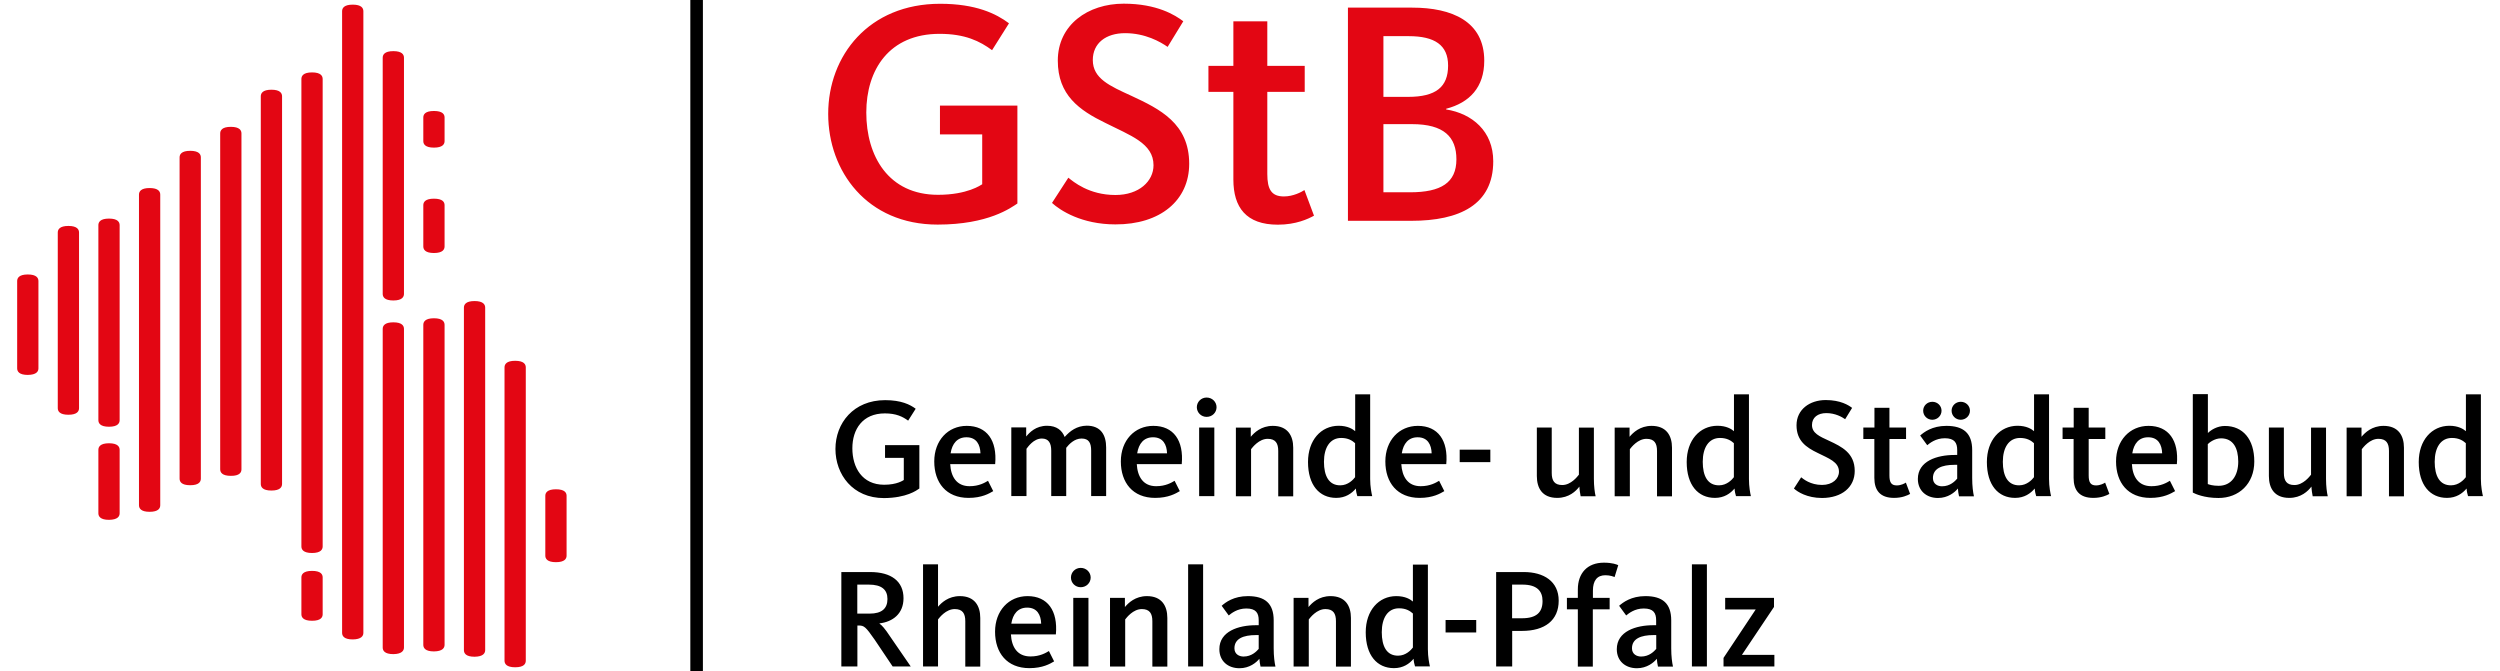
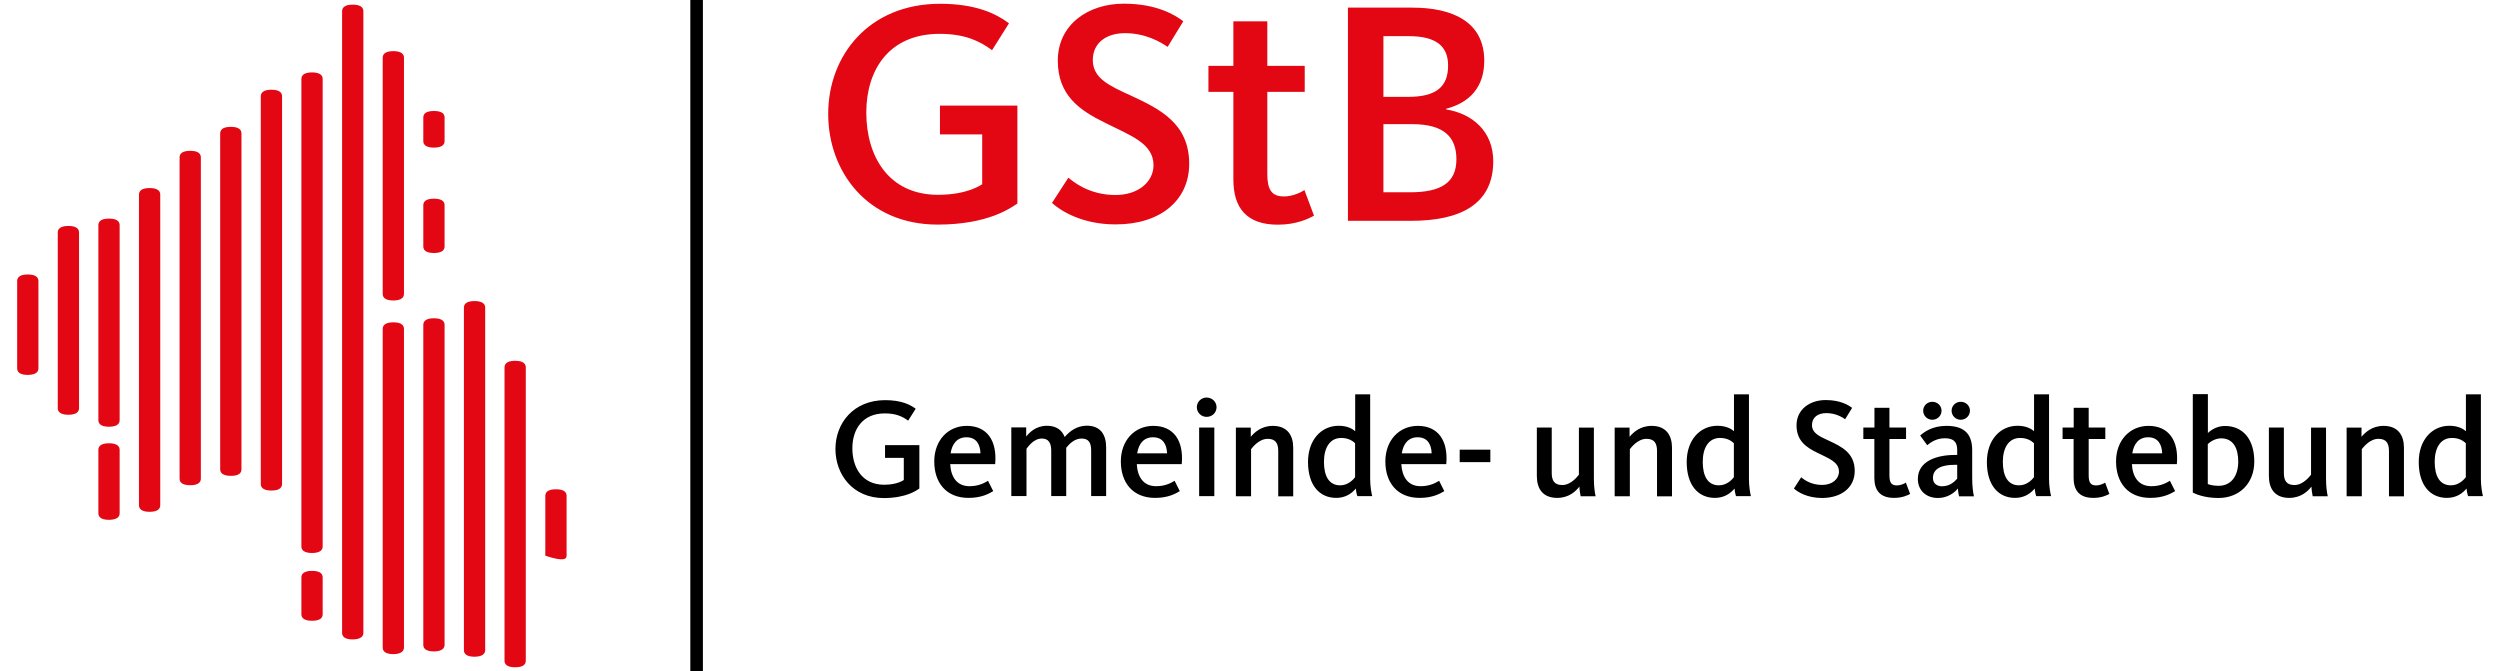
<svg xmlns="http://www.w3.org/2000/svg" height="47" id="Ebene_1" style="enable-background:new 0 0 255.04 69.45;" version="1.1" viewBox="0 0 255.04 69.45" width="175" x="0px" xml:space="preserve" y="0px">
  <style type="text/css">
	.st0{fill:#E30613;}
</style>
  <g>
-     <path d="M92.43,68.94l-2.14-3.11c-0.54-0.82-0.85-1.16-1.09-1.32v-0.03c1.35-0.16,2.48-0.98,2.48-2.6c0-1.75-1.26-2.71-3.45-2.71   h-2.98v9.77h1.66V64.7h0.13c0.56,0,0.72,0.12,1.66,1.47l1.86,2.77H92.43z M90.02,61.96c0,0.97-0.57,1.51-1.84,1.51h-1.28v-3h1.19   C89.42,60.47,90.02,60.99,90.02,61.96 M99.62,68.94v-5.02c0-1.26-0.59-2.26-2.11-2.26c-1.2,0-1.92,0.7-2.26,1.1v-4.39h-1.55v10.57   h1.55v-4.87c0.15-0.19,0.82-1.07,1.73-1.07c0.81,0,1.09,0.46,1.09,1.25v4.7H99.62z M102.79,65.62h4.65   c0.22-2.45-0.85-3.96-2.93-3.96c-1.94,0-3.36,1.51-3.36,3.68c0,2.19,1.23,3.77,3.55,3.77c1.38,0,2.14-0.45,2.56-0.7l-0.54-1.07   c-0.32,0.19-0.92,0.56-1.91,0.56C103.45,67.9,102.86,66.92,102.79,65.62 M102.83,64.51c0.16-1.01,0.69-1.66,1.64-1.66   c1.04,0,1.42,0.76,1.45,1.66H102.83z M111.04,59.74c0-0.54-0.44-1-1.03-1c-0.57,0-1.01,0.45-1.01,1s0.44,1,1.01,1   C110.6,60.74,111.04,60.28,111.04,59.74 M110.81,61.84h-1.57v7.1h1.57V61.84z M118.97,68.94v-5.02c0-1.26-0.59-2.26-2.11-2.26   c-1.2,0-1.92,0.7-2.28,1.13v-0.95h-1.54v7.1h1.57v-4.87c0.15-0.19,0.82-1.07,1.72-1.07c0.81,0,1.09,0.46,1.09,1.25v4.7H118.97z    M122.67,58.37h-1.55v10.57h1.55V58.37z M130.15,68.94c-0.09-0.4-0.18-1.04-0.18-1.88v-2.89c0-1.76-0.91-2.51-2.67-2.51   c-1.47,0-2.32,0.65-2.71,1l0.73,1c0.26-0.21,0.87-0.72,1.82-0.72c1,0,1.28,0.47,1.28,1.22v0.51h-0.28c-1.81,0-3.79,0.63-3.79,2.48   c0,1.23,0.89,1.97,2.08,1.97c1.04,0,1.75-0.59,2.06-0.98c0.01,0.22,0.07,0.62,0.12,0.81H130.15z M128.42,67.12   c-0.22,0.25-0.72,0.79-1.57,0.79c-0.44,0-0.94-0.24-0.94-0.85c0-1,0.92-1.37,2.23-1.37h0.28V67.12z M137.96,68.94v-5.02   c0-1.26-0.59-2.26-2.11-2.26c-1.21,0-1.92,0.7-2.28,1.13v-0.95h-1.54v7.1h1.57v-4.87c0.15-0.19,0.82-1.07,1.72-1.07   c0.81,0,1.09,0.46,1.09,1.25v4.7H137.96z M139.49,65.4c0,2.38,1.17,3.71,2.92,3.71c0.95,0,1.6-0.45,2.03-0.97   c0.01,0.25,0.09,0.63,0.15,0.79h1.54c-0.07-0.31-0.21-0.97-0.21-1.78V58.4h-1.55v3.82c-0.26-0.22-0.78-0.56-1.72-0.56   C140.84,61.66,139.49,63.14,139.49,65.4 M141.15,65.39c0-1.48,0.63-2.47,1.78-2.47c0.75,0,1.16,0.29,1.44,0.54v3.52   c-0.18,0.24-0.72,0.84-1.53,0.84C141.66,67.83,141.15,66.86,141.15,65.39 M150.92,64.13h-3.17v1.29h3.17V64.13z M159.45,62.13   c0-2-1.55-2.96-3.61-2.96h-2.86v9.77h1.66v-3.68h1.01C158.01,65.26,159.45,64.17,159.45,62.13 M157.78,62.17   c0,1.17-0.63,1.78-2.12,1.78h-1.03v-3.48h1.07C157.19,60.47,157.78,61.12,157.78,62.17 M162.99,63.03h1.73v-1.19h-1.73v-0.75   c0-1.03,0.43-1.59,1.29-1.59c0.51,0,0.85,0.15,0.95,0.19l0.38-1.23c-0.15-0.07-0.6-0.26-1.48-0.26c-1.73,0-2.7,1.1-2.7,2.77v0.87   h-1.13v1.19h1.13v5.92h1.55V63.03z M171.27,68.94c-0.09-0.4-0.18-1.04-0.18-1.88v-2.89c0-1.76-0.91-2.51-2.67-2.51   c-1.47,0-2.32,0.65-2.72,1l0.73,1c0.26-0.21,0.87-0.72,1.82-0.72c1,0,1.28,0.47,1.28,1.22v0.51h-0.28c-1.81,0-3.79,0.63-3.79,2.48   c0,1.23,0.89,1.97,2.08,1.97c1.04,0,1.75-0.59,2.06-0.98c0.01,0.22,0.07,0.62,0.12,0.81H171.27z M169.54,67.12   c-0.22,0.25-0.72,0.79-1.57,0.79c-0.44,0-0.94-0.24-0.94-0.85c0-1,0.93-1.37,2.23-1.37h0.28V67.12z M174.78,58.37h-1.55v10.57h1.55   V58.37z M181.76,68.94v-1.2h-3.36l3.32-4.96v-0.94h-5.05v1.2h3.16l-3.33,5.01v0.89H181.76z" />
    <path d="M93.32,50.53v-4.49h-3.55v1.32h1.94v2.29c-0.06,0.03-0.68,0.49-2.03,0.49c-2.28,0-3.29-1.78-3.29-3.77   c0-1.97,1.06-3.61,3.36-3.61c1.18,0,1.85,0.34,2.41,0.75l0.78-1.23c-0.59-0.44-1.51-0.89-3.16-0.89c-3.27,0-5.14,2.38-5.14,5.05   c0,2.63,1.78,5.08,5.02,5.08C92,51.5,93.03,50.73,93.32,50.53 M96.51,48.01h4.65c0.22-2.45-0.85-3.96-2.94-3.96   c-1.94,0-3.36,1.51-3.36,3.68c0,2.19,1.23,3.77,3.55,3.77c1.38,0,2.14-0.46,2.55-0.7l-0.54-1.07c-0.32,0.19-0.92,0.56-1.91,0.56   C97.17,50.29,96.58,49.3,96.51,48.01 M96.55,46.89c0.16-1.01,0.69-1.66,1.64-1.66c1.04,0,1.42,0.76,1.45,1.66H96.55z M108.35,45.2   c-0.26-0.67-0.82-1.16-1.82-1.16c-1.17,0-1.82,0.7-2.16,1.11v-0.94h-1.54v7.1h1.57v-4.89c0.15-0.19,0.73-1.06,1.59-1.06   c0.69,0,0.97,0.46,0.97,1.25v4.7h1.55v-4.99c0.29-0.37,0.84-0.96,1.59-0.96c0.76,0,0.99,0.47,0.99,1.25v4.7h1.55v-5.02   c0-1.28-0.54-2.26-2.01-2.26C109.6,44.05,108.91,44.57,108.35,45.2 M115.81,48.01h4.65c0.22-2.45-0.85-3.96-2.94-3.96   c-1.94,0-3.36,1.51-3.36,3.68c0,2.19,1.23,3.77,3.55,3.77c1.38,0,2.14-0.46,2.55-0.7l-0.54-1.07c-0.32,0.19-0.92,0.56-1.91,0.56   C116.47,50.29,115.88,49.3,115.81,48.01 M115.85,46.89c0.16-1.01,0.69-1.66,1.64-1.66c1.04,0,1.42,0.76,1.45,1.66H115.85z    M124.06,42.12c0-0.54-0.44-1-1.03-1c-0.57,0-1.01,0.46-1.01,1c0,0.54,0.44,1,1.01,1C123.62,43.12,124.06,42.67,124.06,42.12    M123.83,44.22h-1.57v7.1h1.57V44.22z M131.99,51.33v-5.02c0-1.26-0.59-2.26-2.11-2.26c-1.2,0-1.92,0.7-2.28,1.13v-0.95h-1.54v7.1   h1.57v-4.87c0.15-0.19,0.82-1.07,1.72-1.07c0.81,0,1.09,0.46,1.09,1.25v4.7H131.99z M133.52,47.79c0,2.38,1.17,3.71,2.92,3.71   c0.96,0,1.6-0.46,2.03-0.97c0.01,0.25,0.09,0.63,0.15,0.79h1.54c-0.07-0.31-0.21-0.97-0.21-1.77v-8.76h-1.55v3.81   c-0.26-0.22-0.78-0.56-1.72-0.56C134.86,44.05,133.52,45.53,133.52,47.79 M135.17,47.77c0-1.48,0.63-2.47,1.78-2.47   c0.75,0,1.16,0.29,1.44,0.54v3.52c-0.18,0.24-0.72,0.84-1.53,0.84C135.69,50.21,135.17,49.24,135.17,47.77 M143.17,48.01h4.65   c0.22-2.45-0.85-3.96-2.94-3.96c-1.94,0-3.36,1.51-3.36,3.68c0,2.19,1.23,3.77,3.55,3.77c1.38,0,2.14-0.46,2.55-0.7l-0.54-1.07   c-0.32,0.19-0.93,0.56-1.91,0.56C143.83,50.29,143.25,49.3,143.17,48.01 M143.22,46.89c0.16-1.01,0.69-1.66,1.64-1.66   c1.04,0,1.42,0.76,1.45,1.66H143.22z M152.38,46.51h-3.17v1.29h3.17V46.51z M157.19,44.22v5.02c0,1.26,0.57,2.26,2.11,2.26   c1.21,0,1.94-0.7,2.29-1.17c0.01,0.32,0.09,0.82,0.13,1h1.55c-0.09-0.37-0.18-1.03-0.18-1.8v-5.3h-1.55v4.87   c-0.15,0.19-0.82,1.07-1.72,1.07c-0.81,0-1.09-0.45-1.09-1.25v-4.7H157.19z M171.17,51.33v-5.02c0-1.26-0.59-2.26-2.11-2.26   c-1.2,0-1.92,0.7-2.28,1.13v-0.95h-1.54v7.1h1.57v-4.87c0.15-0.19,0.82-1.07,1.72-1.07c0.81,0,1.09,0.46,1.09,1.25v4.7H171.17z    M172.69,47.79c0,2.38,1.17,3.71,2.92,3.71c0.96,0,1.6-0.46,2.03-0.97c0.01,0.25,0.09,0.63,0.15,0.79h1.54   c-0.07-0.31-0.2-0.97-0.2-1.77v-8.76h-1.55v3.81c-0.26-0.22-0.78-0.56-1.72-0.56C174.04,44.05,172.69,45.53,172.69,47.79    M174.35,47.77c0-1.48,0.63-2.47,1.78-2.47c0.75,0,1.16,0.29,1.44,0.54v3.52c-0.18,0.24-0.72,0.84-1.53,0.84   C174.86,50.21,174.35,49.24,174.35,47.77 M190.07,48.71c0-1.85-1.35-2.51-2.64-3.11c-1-0.46-1.78-0.79-1.78-1.64   c0-0.78,0.6-1.23,1.48-1.23c0.93,0,1.62,0.4,1.95,0.63l0.72-1.17c-0.37-0.28-1.2-0.81-2.73-0.81c-1.65,0-3.02,0.97-3.02,2.61   c0,1.59,0.98,2.28,2.19,2.86c1.13,0.57,2.2,0.92,2.2,1.94c0,0.73-0.66,1.37-1.75,1.37c-1.22,0-1.94-0.62-2.16-0.79l-0.75,1.16   c0.38,0.35,1.36,0.98,2.91,0.98C188.75,51.5,190.07,50.39,190.07,48.71 M192.1,45.41v4.02c0,1.28,0.59,2.07,2.04,2.07   c0.84,0,1.39-0.26,1.66-0.41l-0.44-1.17c-0.13,0.09-0.51,0.29-0.94,0.29c-0.57,0-0.76-0.32-0.76-1.03v-3.77h1.72v-1.19h-1.72v-2.04   h-1.55v2.04h-1.15v1.19H192.1z M201.99,42.48c0-0.5-0.41-0.92-0.95-0.92c-0.54,0-0.95,0.42-0.95,0.92c0,0.51,0.41,0.94,0.95,0.94   C201.58,43.41,201.99,42.99,201.99,42.48 M199.05,42.48c0-0.5-0.41-0.92-0.95-0.92c-0.54,0-0.95,0.42-0.95,0.92   c0,0.51,0.41,0.94,0.95,0.94C198.64,43.41,199.05,42.99,199.05,42.48 M202.4,51.33c-0.09-0.4-0.18-1.04-0.18-1.88v-2.89   c0-1.76-0.91-2.51-2.67-2.51c-1.47,0-2.32,0.65-2.71,1l0.73,1c0.26-0.21,0.87-0.72,1.82-0.72c1,0,1.28,0.47,1.28,1.22v0.51h-0.28   c-1.81,0-3.79,0.63-3.79,2.48c0,1.23,0.9,1.97,2.08,1.97c1.04,0,1.75-0.59,2.06-0.98c0.01,0.22,0.07,0.62,0.12,0.81H202.4z    M200.67,49.51c-0.22,0.25-0.72,0.79-1.57,0.79c-0.44,0-0.94-0.23-0.94-0.85c0-1,0.93-1.37,2.23-1.37h0.28V49.51z M203.74,47.79   c0,2.38,1.17,3.71,2.92,3.71c0.96,0,1.6-0.46,2.03-0.97c0.01,0.25,0.09,0.63,0.15,0.79h1.54c-0.07-0.31-0.21-0.97-0.21-1.77v-8.76   h-1.55v3.81c-0.26-0.22-0.78-0.56-1.72-0.56C205.09,44.05,203.74,45.53,203.74,47.79 M205.39,47.77c0-1.48,0.63-2.47,1.78-2.47   c0.75,0,1.16,0.29,1.44,0.54v3.52c-0.18,0.24-0.72,0.84-1.53,0.84C205.91,50.21,205.39,49.24,205.39,47.77 M212.71,45.41v4.02   c0,1.28,0.59,2.07,2.04,2.07c0.84,0,1.39-0.26,1.66-0.41l-0.44-1.17c-0.13,0.09-0.51,0.29-0.94,0.29c-0.57,0-0.76-0.32-0.76-1.03   v-3.77h1.72v-1.19h-1.72v-2.04h-1.55v2.04h-1.15v1.19H212.71z M218.74,48.01h4.65c0.22-2.45-0.85-3.96-2.93-3.96   c-1.94,0-3.36,1.51-3.36,3.68c0,2.19,1.23,3.77,3.55,3.77c1.38,0,2.14-0.46,2.56-0.7l-0.54-1.07c-0.32,0.19-0.92,0.56-1.91,0.56   C219.4,50.29,218.81,49.3,218.74,48.01 M218.78,46.89c0.16-1.01,0.69-1.66,1.64-1.66c1.04,0,1.42,0.76,1.45,1.66H218.78z    M225.04,40.76v10.19c0.25,0.13,1.16,0.56,2.66,0.56c2.11,0,3.7-1.47,3.7-3.77c0-2.33-1.19-3.68-3.04-3.68   c-0.79,0-1.44,0.41-1.76,0.73v-4.02H225.04z M226.59,45.94c0.12-0.13,0.68-0.6,1.37-0.6c1.26,0,1.78,1.01,1.78,2.41   c0,1.45-0.71,2.5-2.03,2.5c-0.62,0-0.98-0.13-1.12-0.18V45.94z M232.91,44.22v5.02c0,1.26,0.57,2.26,2.11,2.26   c1.21,0,1.94-0.7,2.29-1.17c0.01,0.32,0.09,0.82,0.13,1H239c-0.09-0.37-0.18-1.03-0.18-1.8v-5.3h-1.55v4.87   c-0.15,0.19-0.82,1.07-1.72,1.07c-0.81,0-1.09-0.45-1.09-1.25v-4.7H232.91z M246.88,51.33v-5.02c0-1.26-0.59-2.26-2.11-2.26   c-1.2,0-1.92,0.7-2.28,1.13v-0.95h-1.54v7.1h1.57v-4.87c0.15-0.19,0.82-1.07,1.72-1.07c0.81,0,1.09,0.46,1.09,1.25v4.7H246.88z    M248.41,47.79c0,2.38,1.17,3.71,2.92,3.71c0.96,0,1.6-0.46,2.03-0.97c0.01,0.25,0.09,0.63,0.15,0.79h1.54   c-0.07-0.31-0.21-0.97-0.21-1.77v-8.76h-1.55v3.81c-0.26-0.22-0.78-0.56-1.72-0.56C249.76,44.05,248.41,45.53,248.41,47.79    M250.06,47.77c0-1.48,0.63-2.47,1.78-2.47c0.75,0,1.16,0.29,1.44,0.54v3.52c-0.18,0.24-0.72,0.84-1.53,0.84   C250.58,50.21,250.06,49.24,250.06,47.77" />
    <path class="st0" d="M103.46,21.05V10.92h-8.01v2.98h4.37v5.16c-0.13,0.07-1.52,1.09-4.57,1.09c-5.13,0-7.42-4-7.42-8.51   c0-4.44,2.38-8.14,7.58-8.14c2.65,0,4.17,0.76,5.43,1.69l1.75-2.78c-1.32-0.99-3.41-2.02-7.12-2.02c-7.38,0-11.58,5.36-11.58,11.39   c0,5.93,4.01,11.45,11.32,11.45C100.48,23.23,102.8,21.48,103.46,21.05 M121.23,16.94c0-4.17-3.04-5.66-5.96-7.02   c-2.25-1.03-4.01-1.79-4.01-3.71c0-1.75,1.36-2.78,3.34-2.78c2.08,0,3.64,0.89,4.4,1.42l1.62-2.65c-0.83-0.63-2.71-1.82-6.16-1.82   c-3.71,0-6.82,2.19-6.82,5.89c0,3.57,2.22,5.13,4.93,6.45c2.55,1.29,4.97,2.09,4.97,4.37c0,1.65-1.49,3.08-3.94,3.08   c-2.75,0-4.37-1.39-4.87-1.79l-1.69,2.61c0.86,0.79,3.08,2.22,6.55,2.22C118.25,23.23,121.23,20.72,121.23,16.94 M125.8,9.5v9.07   c0,2.88,1.32,4.67,4.6,4.67c1.89,0,3.14-0.6,3.74-0.93l-0.99-2.65c-0.3,0.2-1.16,0.66-2.12,0.66c-1.29,0-1.72-0.73-1.72-2.32V9.5   h3.87V6.81h-3.87v-4.6h-3.51v4.6h-2.58V9.5H125.8z M152.68,16.68c0-3.11-2.18-4.93-4.87-5.36v-0.07c2.42-0.63,3.94-2.22,3.94-4.97   c0-4.07-3.34-5.49-7.45-5.49h-6.65v22.05h6.55C149.2,22.84,152.68,21.18,152.68,16.68 M148.01,6.78c0,2.22-1.26,3.24-4.14,3.24   h-2.55V3.74h2.62C146.62,3.74,148.01,4.66,148.01,6.78 M148.87,16.48c0,2.42-1.59,3.41-4.8,3.41h-2.75v-7.05h2.95   C147.58,12.84,148.87,14.16,148.87,16.48" />
  </g>
  <rect height="69.45" width="1.3" x="69.63" />
  <g>
-     <path class="st0" d="M56.83,57.48v-6.2c0-0.31-0.19-0.67-1.1-0.67c-0.91,0-1.1,0.37-1.1,0.67v6.2c0,0.3,0.19,0.67,1.1,0.67   C56.64,58.15,56.83,57.78,56.83,57.48 M52.61,68.34V38c0-0.31-0.19-0.68-1.1-0.68c-0.91,0-1.1,0.37-1.1,0.68v30.34   c0,0.31,0.19,0.68,1.1,0.68C52.42,69.02,52.61,68.66,52.61,68.34 M48.41,67.24V31.82c0-0.31-0.19-0.68-1.1-0.68   c-0.91,0-1.1,0.37-1.1,0.68v35.43c0,0.31,0.19,0.68,1.1,0.68C48.22,67.92,48.41,67.55,48.41,67.24 M44.21,66.7V33.6   c0-0.31-0.19-0.68-1.1-0.68c-0.91,0-1.1,0.37-1.1,0.68V66.7c0,0.31,0.19,0.68,1.1,0.68C44.02,67.37,44.21,67,44.21,66.7    M44.21,25.49v-4.27c0-0.31-0.19-0.67-1.1-0.67c-0.91,0-1.1,0.37-1.1,0.67v4.27c0,0.31,0.19,0.68,1.1,0.68   C44.02,26.17,44.21,25.8,44.21,25.49 M44.21,14.6v-2.45c0-0.31-0.19-0.67-1.1-0.67c-0.91,0-1.1,0.36-1.1,0.67v2.45   c0,0.3,0.19,0.67,1.1,0.67C44.02,15.27,44.21,14.9,44.21,14.6 M40.01,66.97V34.02c0-0.31-0.19-0.68-1.1-0.68   c-0.91,0-1.1,0.37-1.1,0.68v32.96c0,0.31,0.19,0.68,1.1,0.68C39.81,67.65,40.01,67.28,40.01,66.97 M40.01,30.4V5.97   c0-0.31-0.19-0.68-1.1-0.68c-0.91,0-1.1,0.37-1.1,0.68V30.4c0,0.31,0.19,0.68,1.1,0.68C39.81,31.08,40.01,30.71,40.01,30.4    M35.81,65.46V1.16c0-0.31-0.19-0.68-1.1-0.68c-0.91,0-1.1,0.37-1.1,0.68v64.3c0,0.31,0.19,0.68,1.1,0.68   C35.61,66.13,35.81,65.77,35.81,65.46 M31.6,63.54v-3.82c0-0.31-0.19-0.67-1.1-0.67c-0.91,0-1.1,0.37-1.1,0.67v3.82   c0,0.3,0.19,0.67,1.1,0.67C31.41,64.21,31.6,63.85,31.6,63.54 M31.6,56.52V8.17c0-0.31-0.19-0.68-1.1-0.68   c-0.91,0-1.1,0.37-1.1,0.68v48.35c0,0.31,0.19,0.68,1.1,0.68C31.41,57.2,31.6,56.83,31.6,56.52 M27.4,50.06V9.96   c0-0.31-0.19-0.68-1.1-0.68c-0.91,0-1.1,0.37-1.1,0.68v40.1c0,0.31,0.19,0.68,1.1,0.68C27.21,50.74,27.4,50.37,27.4,50.06    M23.2,48.55V13.8c0-0.31-0.19-0.68-1.1-0.68c-0.91,0-1.1,0.37-1.1,0.68v34.74c0,0.31,0.19,0.68,1.1,0.68   C23.01,49.23,23.2,48.86,23.2,48.55 M19,49.51V16.28c0-0.31-0.19-0.68-1.1-0.68c-0.91,0-1.1,0.37-1.1,0.68v33.23   c0,0.31,0.19,0.68,1.1,0.68C18.81,50.19,19,49.82,19,49.51 M14.8,52.26V20.13c0-0.31-0.19-0.68-1.1-0.68c-0.91,0-1.1,0.37-1.1,0.68   v32.13c0,0.31,0.19,0.68,1.1,0.68C14.61,52.94,14.8,52.57,14.8,52.26 M10.6,53.09v-6.56c0-0.31-0.19-0.68-1.1-0.68   c-0.91,0-1.1,0.37-1.1,0.68v6.56c0,0.31,0.19,0.68,1.1,0.68C10.41,53.76,10.6,53.4,10.6,53.09 M10.6,43.46V23.29   c0-0.31-0.19-0.68-1.1-0.68c-0.91,0-1.1,0.37-1.1,0.68v20.17c0,0.31,0.19,0.68,1.1,0.68C10.41,44.14,10.6,43.77,10.6,43.46    M6.4,42.22V24.05c0-0.31-0.19-0.68-1.1-0.68c-0.91,0-1.1,0.37-1.1,0.68v18.17c0,0.31,0.19,0.68,1.1,0.68   C6.21,42.9,6.4,42.53,6.4,42.22 M2.2,38.1v-9.03c0-0.31-0.19-0.68-1.1-0.68c-0.91,0-1.1,0.37-1.1,0.68v9.03   c0,0.31,0.19,0.68,1.1,0.68C2.01,38.77,2.2,38.41,2.2,38.1" />
+     <path class="st0" d="M56.83,57.48v-6.2c0-0.31-0.19-0.67-1.1-0.67c-0.91,0-1.1,0.37-1.1,0.67v6.2C56.64,58.15,56.83,57.78,56.83,57.48 M52.61,68.34V38c0-0.31-0.19-0.68-1.1-0.68c-0.91,0-1.1,0.37-1.1,0.68v30.34   c0,0.31,0.19,0.68,1.1,0.68C52.42,69.02,52.61,68.66,52.61,68.34 M48.41,67.24V31.82c0-0.31-0.19-0.68-1.1-0.68   c-0.91,0-1.1,0.37-1.1,0.68v35.43c0,0.31,0.19,0.68,1.1,0.68C48.22,67.92,48.41,67.55,48.41,67.24 M44.21,66.7V33.6   c0-0.31-0.19-0.68-1.1-0.68c-0.91,0-1.1,0.37-1.1,0.68V66.7c0,0.31,0.19,0.68,1.1,0.68C44.02,67.37,44.21,67,44.21,66.7    M44.21,25.49v-4.27c0-0.31-0.19-0.67-1.1-0.67c-0.91,0-1.1,0.37-1.1,0.67v4.27c0,0.31,0.19,0.68,1.1,0.68   C44.02,26.17,44.21,25.8,44.21,25.49 M44.21,14.6v-2.45c0-0.31-0.19-0.67-1.1-0.67c-0.91,0-1.1,0.36-1.1,0.67v2.45   c0,0.3,0.19,0.67,1.1,0.67C44.02,15.27,44.21,14.9,44.21,14.6 M40.01,66.97V34.02c0-0.31-0.19-0.68-1.1-0.68   c-0.91,0-1.1,0.37-1.1,0.68v32.96c0,0.31,0.19,0.68,1.1,0.68C39.81,67.65,40.01,67.28,40.01,66.97 M40.01,30.4V5.97   c0-0.31-0.19-0.68-1.1-0.68c-0.91,0-1.1,0.37-1.1,0.68V30.4c0,0.31,0.19,0.68,1.1,0.68C39.81,31.08,40.01,30.71,40.01,30.4    M35.81,65.46V1.16c0-0.31-0.19-0.68-1.1-0.68c-0.91,0-1.1,0.37-1.1,0.68v64.3c0,0.31,0.19,0.68,1.1,0.68   C35.61,66.13,35.81,65.77,35.81,65.46 M31.6,63.54v-3.82c0-0.31-0.19-0.67-1.1-0.67c-0.91,0-1.1,0.37-1.1,0.67v3.82   c0,0.3,0.19,0.67,1.1,0.67C31.41,64.21,31.6,63.85,31.6,63.54 M31.6,56.52V8.17c0-0.31-0.19-0.68-1.1-0.68   c-0.91,0-1.1,0.37-1.1,0.68v48.35c0,0.31,0.19,0.68,1.1,0.68C31.41,57.2,31.6,56.83,31.6,56.52 M27.4,50.06V9.96   c0-0.31-0.19-0.68-1.1-0.68c-0.91,0-1.1,0.37-1.1,0.68v40.1c0,0.31,0.19,0.68,1.1,0.68C27.21,50.74,27.4,50.37,27.4,50.06    M23.2,48.55V13.8c0-0.31-0.19-0.68-1.1-0.68c-0.91,0-1.1,0.37-1.1,0.68v34.74c0,0.31,0.19,0.68,1.1,0.68   C23.01,49.23,23.2,48.86,23.2,48.55 M19,49.51V16.28c0-0.31-0.19-0.68-1.1-0.68c-0.91,0-1.1,0.37-1.1,0.68v33.23   c0,0.31,0.19,0.68,1.1,0.68C18.81,50.19,19,49.82,19,49.51 M14.8,52.26V20.13c0-0.31-0.19-0.68-1.1-0.68c-0.91,0-1.1,0.37-1.1,0.68   v32.13c0,0.31,0.19,0.68,1.1,0.68C14.61,52.94,14.8,52.57,14.8,52.26 M10.6,53.09v-6.56c0-0.31-0.19-0.68-1.1-0.68   c-0.91,0-1.1,0.37-1.1,0.68v6.56c0,0.31,0.19,0.68,1.1,0.68C10.41,53.76,10.6,53.4,10.6,53.09 M10.6,43.46V23.29   c0-0.31-0.19-0.68-1.1-0.68c-0.91,0-1.1,0.37-1.1,0.68v20.17c0,0.31,0.19,0.68,1.1,0.68C10.41,44.14,10.6,43.77,10.6,43.46    M6.4,42.22V24.05c0-0.31-0.19-0.68-1.1-0.68c-0.91,0-1.1,0.37-1.1,0.68v18.17c0,0.31,0.19,0.68,1.1,0.68   C6.21,42.9,6.4,42.53,6.4,42.22 M2.2,38.1v-9.03c0-0.31-0.19-0.68-1.1-0.68c-0.91,0-1.1,0.37-1.1,0.68v9.03   c0,0.31,0.19,0.68,1.1,0.68C2.01,38.77,2.2,38.41,2.2,38.1" />
  </g>
  <g>
</g>
  <g>
</g>
  <g>
</g>
  <g>
</g>
  <g>
</g>
  <g>
</g>
</svg>